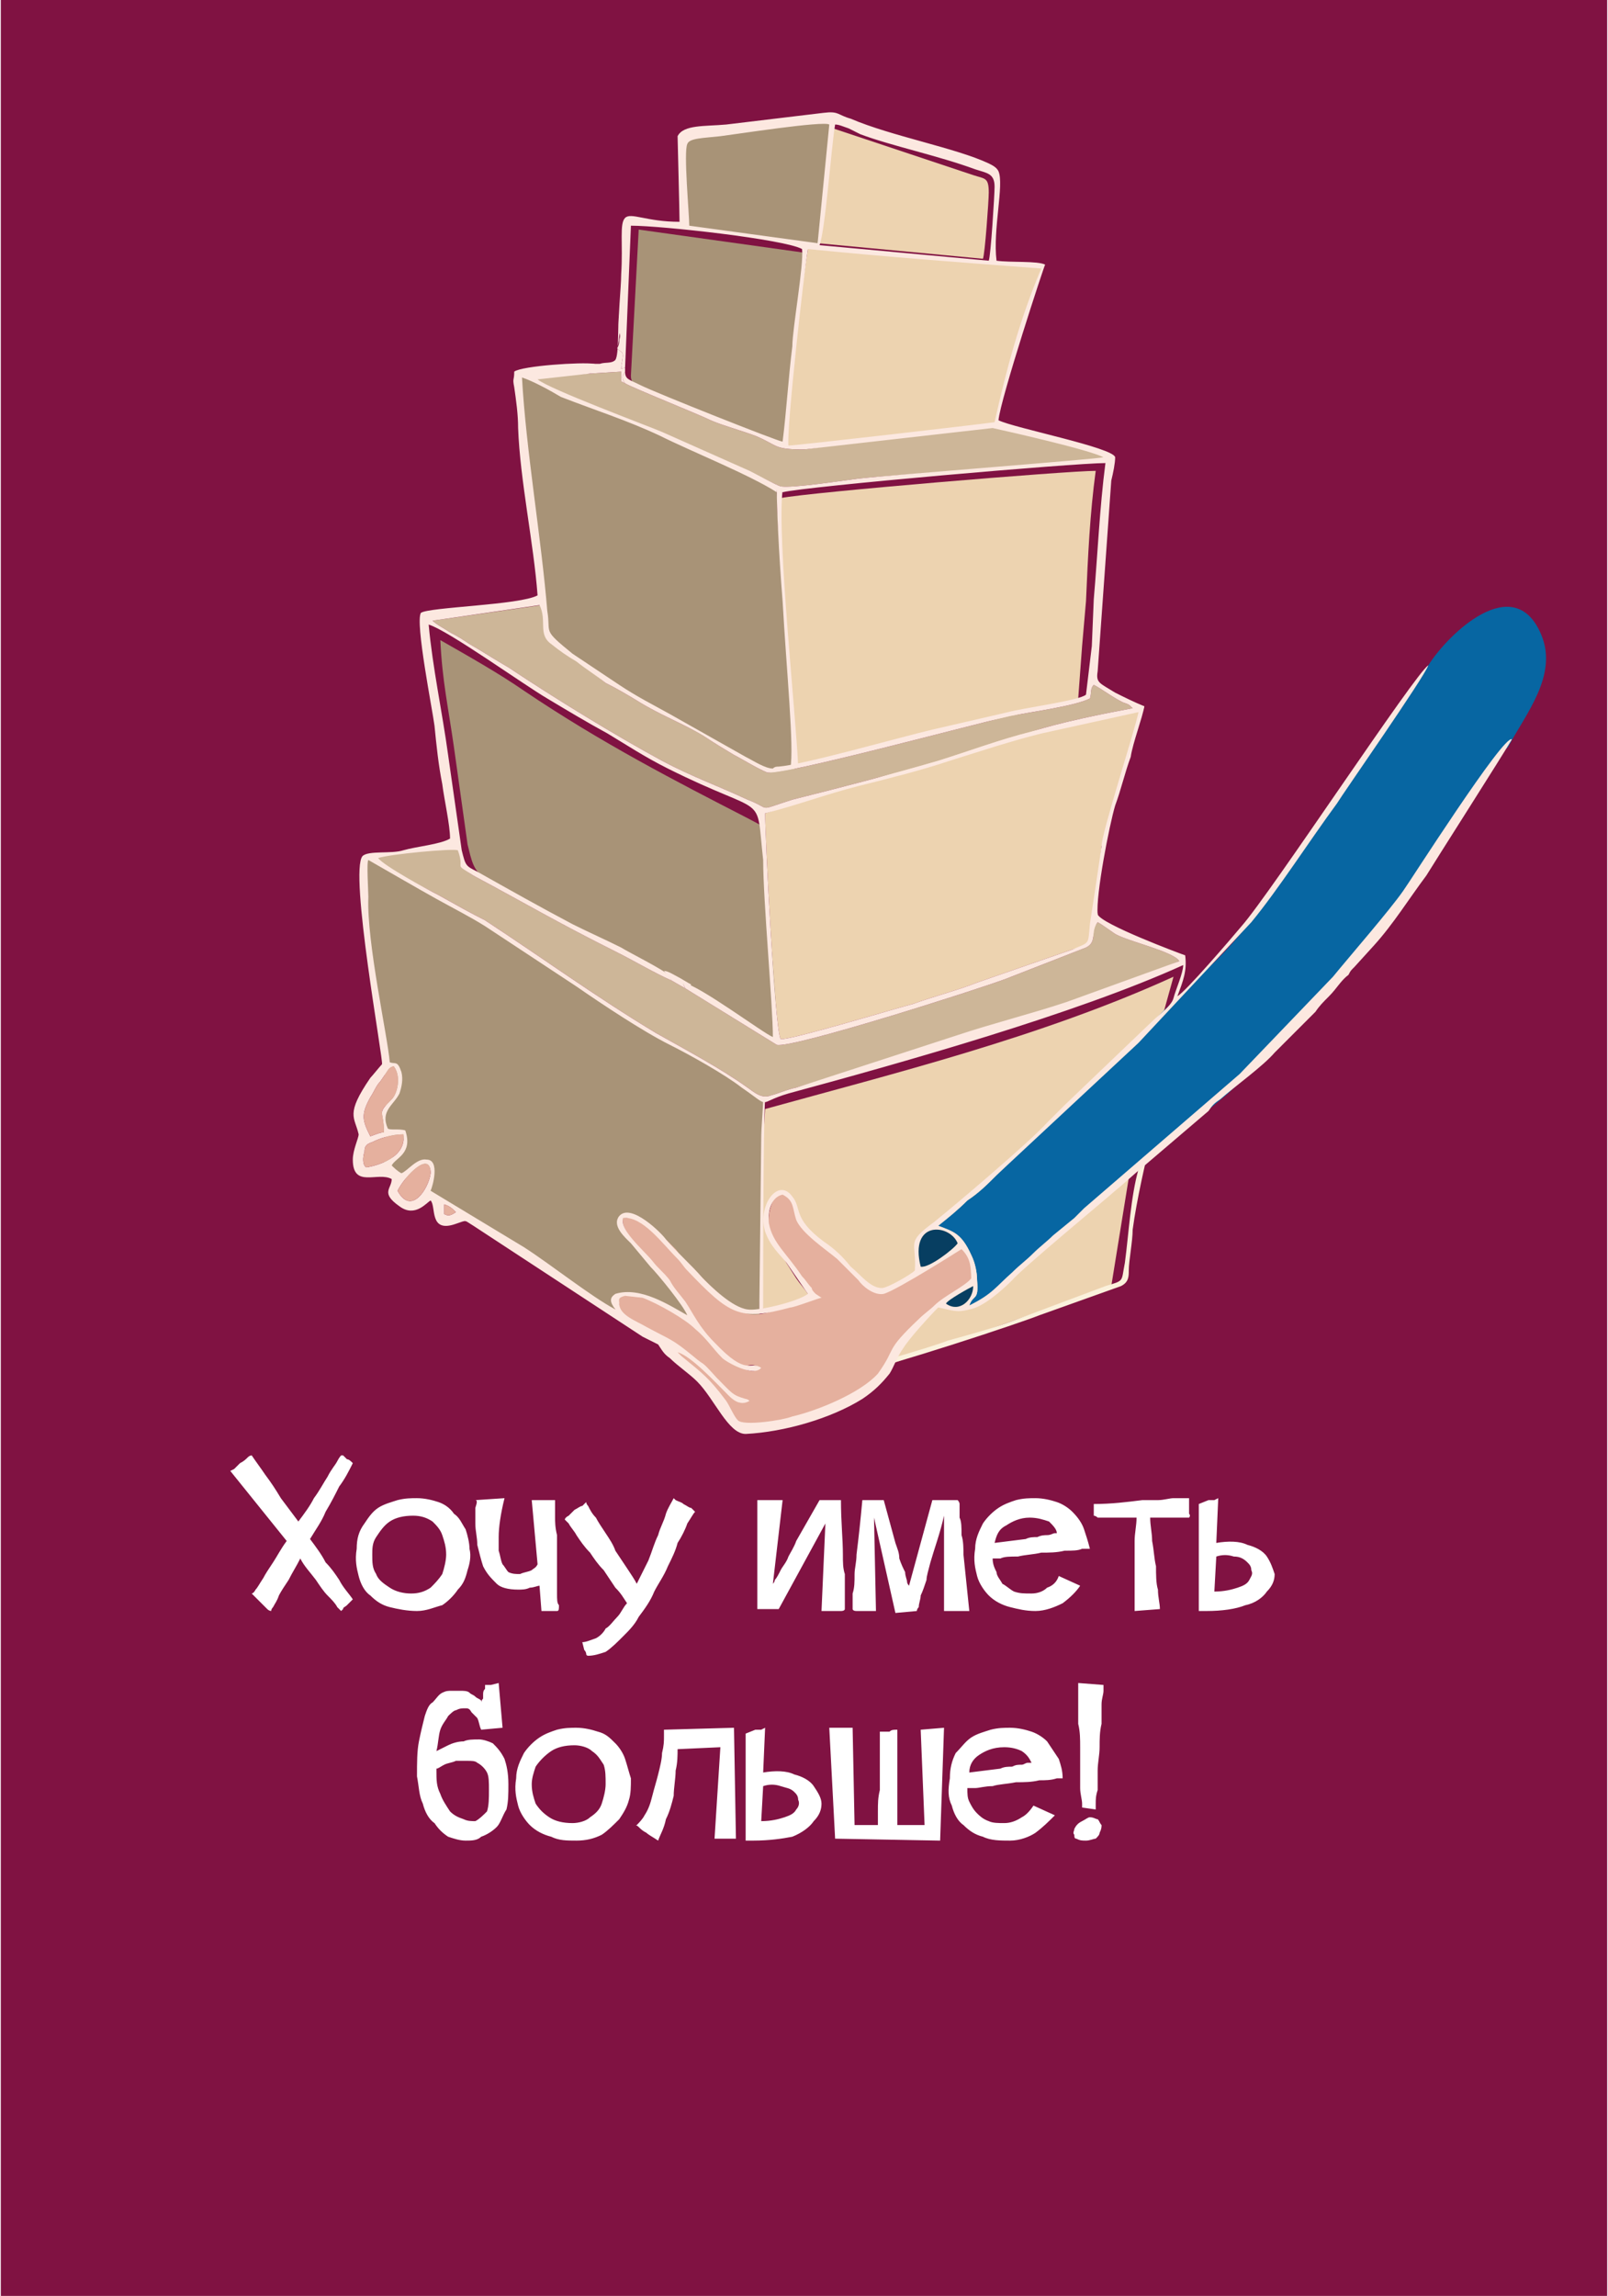
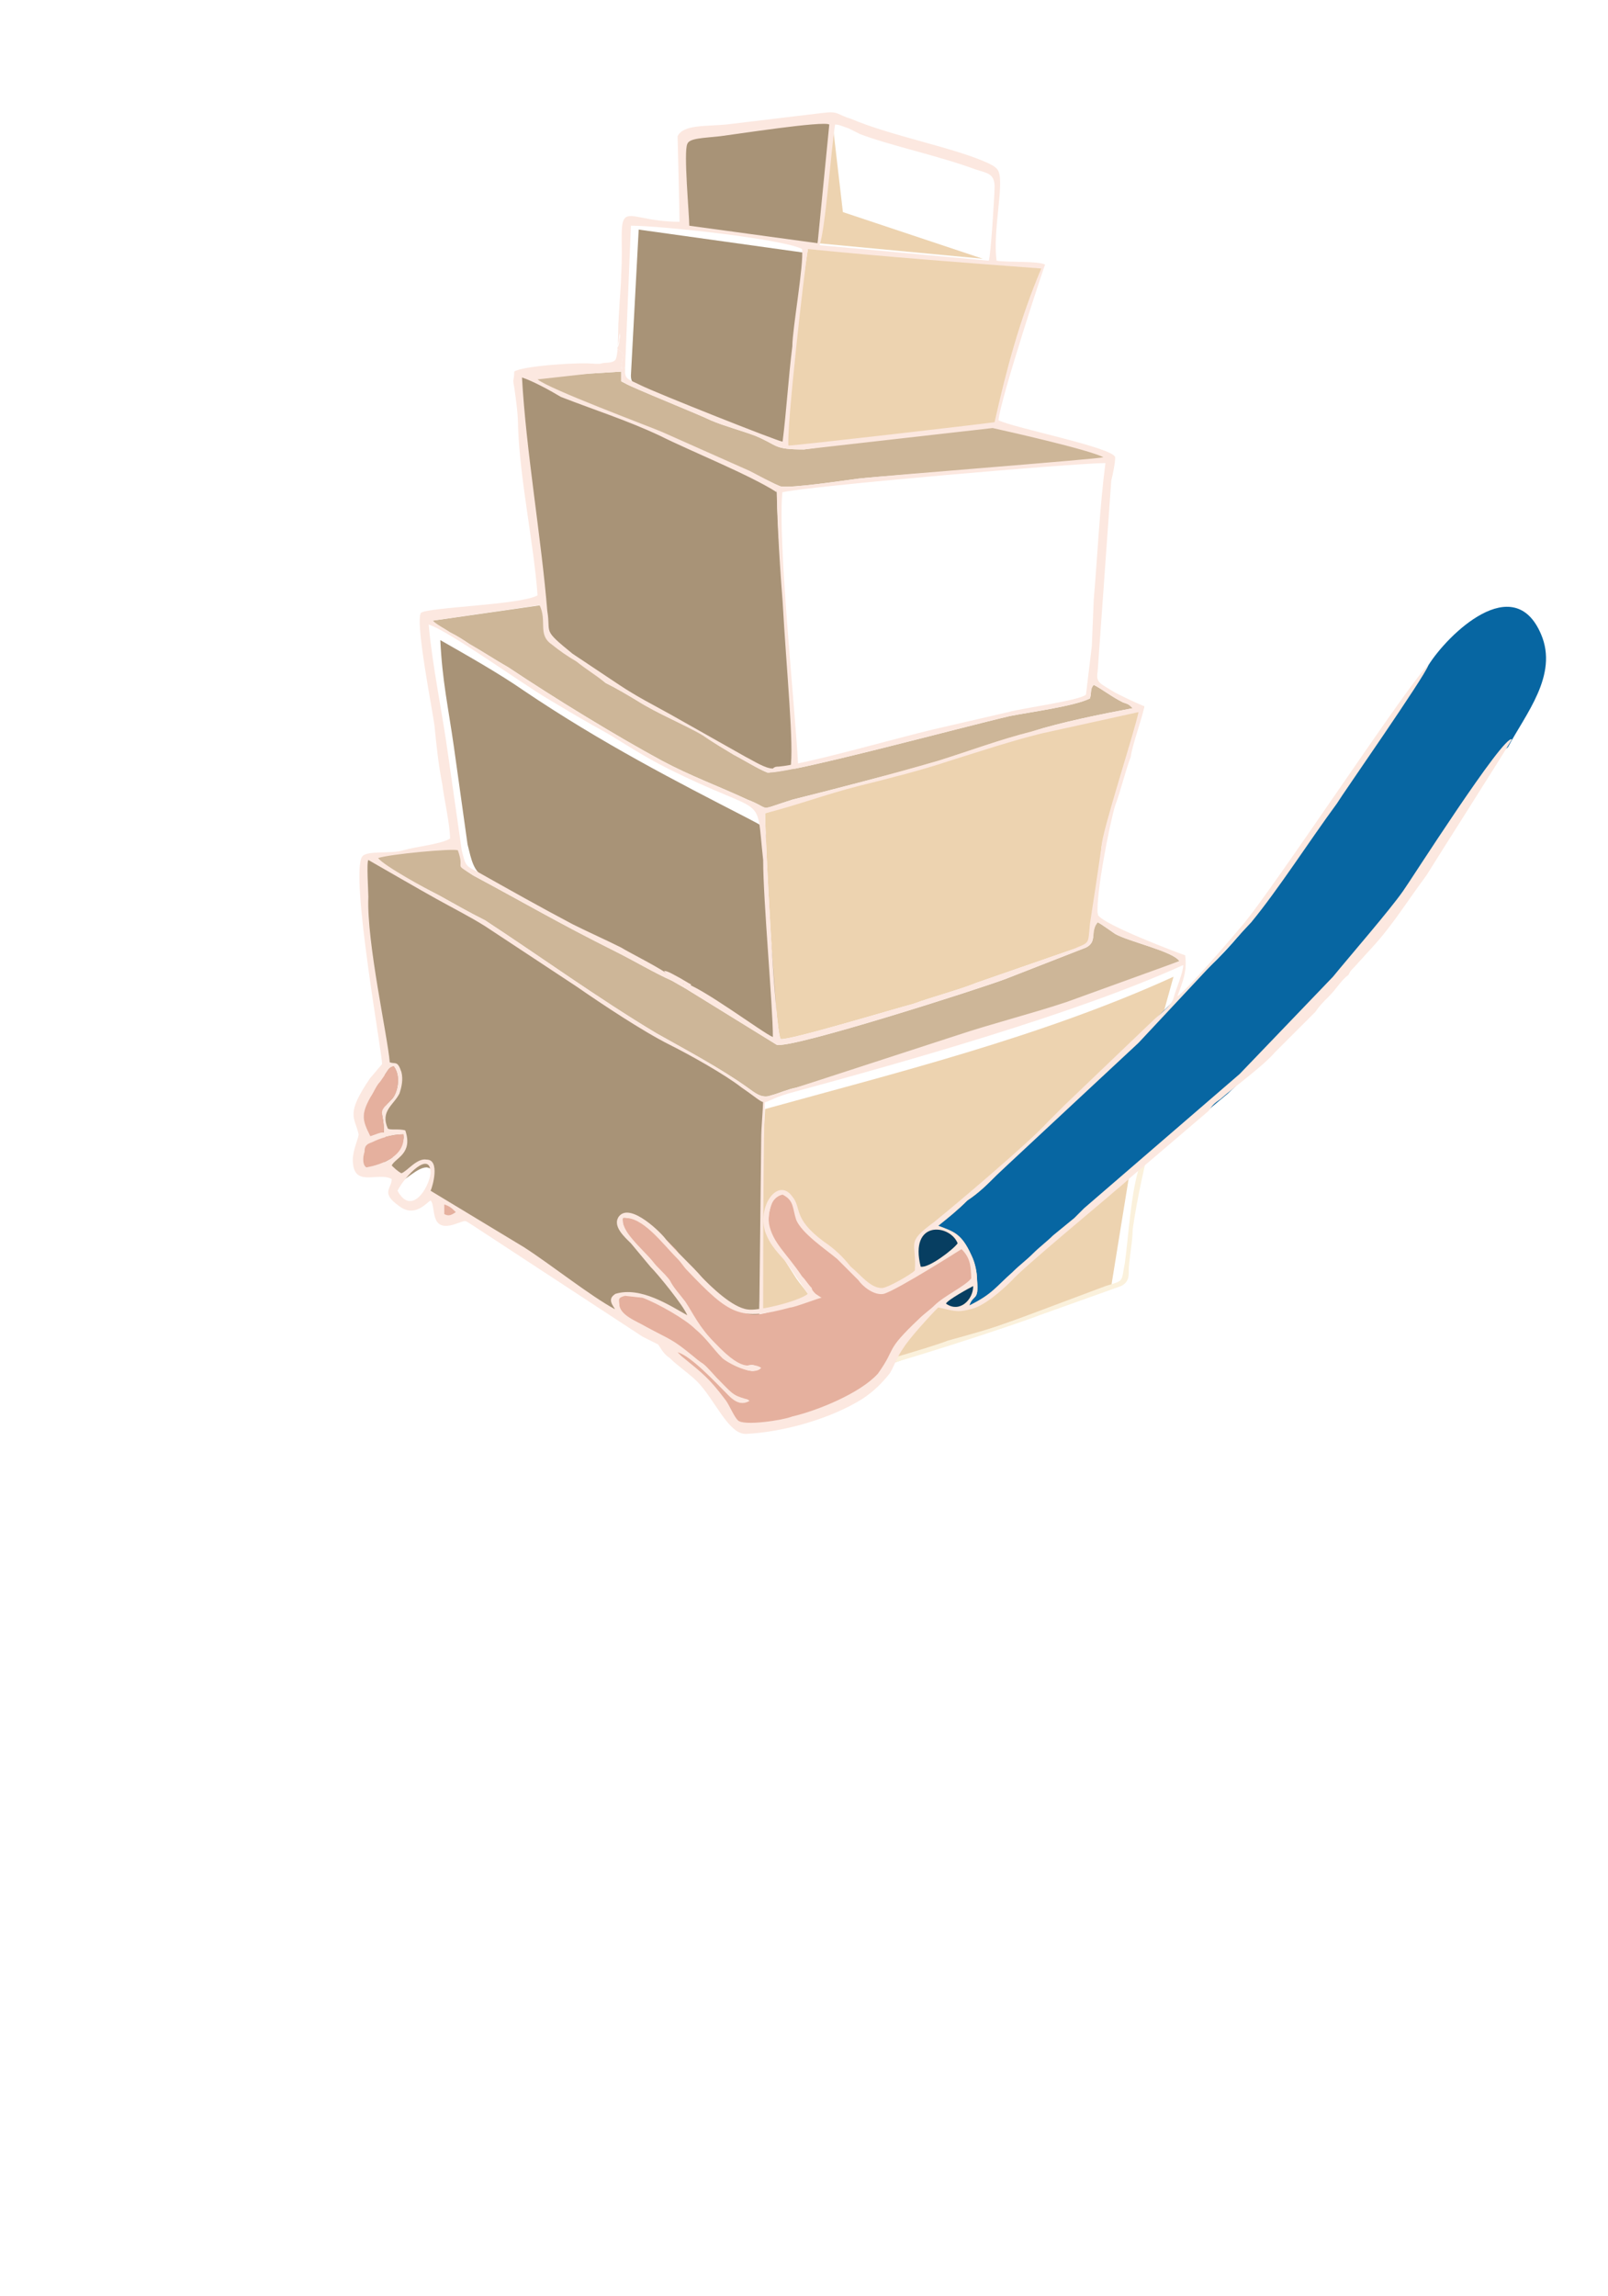
<svg xmlns="http://www.w3.org/2000/svg" xml:space="preserve" width="199px" height="284px" version="1.1" style="shape-rendering:geometricPrecision; text-rendering:geometricPrecision; image-rendering:optimizeQuality; fill-rule:evenodd; clip-rule:evenodd" viewBox="0 0 826 1180">
  <defs>
    <style type="text/css">
   
    .fil9 {fill:#073E61}
    .fil6 {fill:#0766A2}
    .fil0 {fill:#801242}
    .fil2 {fill:#A89377}
    .fil7 {fill:#CDB698}
    .fil5 {fill:#E5B09E}
    .fil3 {fill:#EDD3B0}
    .fil4 {fill:#FBF1DC}
    .fil8 {fill:#FCE8E0}
    .fil1 {fill:white;fill-rule:nonzero}
   
  </style>
  </defs>
  <g id="Слой_x0020_1">
    <g id="_1137889680">
-       <polygon class="fil0" points="0,0 826,0 826,1180 0,1180 " />
      <path class="fil1" d="M175 748c0,0 0,0 1,0 1,1 1,1 2,2 1,0 2,1 3,2 -2,4 -4,8 -7,12 -2,4 -4,8 -7,13 -2,5 -5,9 -8,14 3,4 6,8 8,12 3,3 5,6 7,9 2,4 5,7 7,10l-3 3c-1,1 -2,1 -2,2 -1,1 -1,1 -1,1 0,0 -1,-1 -2,-2 -1,-2 -3,-4 -5,-6 -2,-2 -4,-5 -6,-8 -3,-4 -6,-7 -8,-11 -2,4 -4,7 -6,11 -2,3 -4,6 -5,8 -1,3 -2,4 -3,6 -1,1 -1,2 -1,2 0,0 -1,0 -2,-1 -1,-1 -2,-2 -3,-3 -1,-1 -2,-2 -3,-3 -1,-1 -2,-2 -2,-2 0,0 1,0 2,-2 1,-1 2,-3 4,-6 1,-2 3,-5 5,-8 2,-3 4,-7 7,-11l-29 -36c0,0 0,0 2,-1 1,-1 2,-2 3,-3 2,-1 3,-2 4,-3 1,-1 2,-1 2,-1 2,3 5,7 7,10 3,4 5,7 8,12 3,4 6,8 9,12 3,-4 6,-8 8,-12 3,-4 5,-8 7,-11 2,-4 4,-6 5,-8 1,-2 2,-3 2,-3zm39 22c4,0 8,1 11,2 3,1 6,3 8,6 3,2 4,5 6,8 1,3 2,7 2,10 1,4 0,8 -1,11 -1,4 -2,7 -5,10 -2,3 -5,6 -8,8 -4,1 -8,3 -13,3 -5,0 -10,-1 -14,-2 -4,-1 -7,-3 -10,-6 -3,-2 -5,-6 -6,-10 -1,-4 -2,-8 -1,-14 0,-5 1,-9 4,-13 2,-3 4,-6 7,-8 3,-2 7,-3 10,-4 4,-1 7,-1 10,-1zm-3 49c4,0 7,-1 10,-3 2,-2 4,-4 6,-7 1,-3 2,-7 2,-10 0,-4 -1,-7 -2,-10 -1,-3 -3,-5 -5,-7 -3,-2 -6,-3 -10,-3 -5,0 -9,1 -12,3 -3,2 -5,5 -7,8 -2,3 -2,6 -2,9 0,4 0,7 2,10 1,3 4,5 7,7 3,2 7,3 11,3zm75 9c0,0 0,0 -1,0 -1,0 -2,0 -3,0 -1,0 -2,0 -4,0l-1 -13c-1,0 -3,1 -5,1 -2,1 -4,1 -6,1 -5,0 -9,-1 -11,-3 -3,-3 -5,-5 -7,-9 -1,-3 -2,-7 -3,-11 0,-4 -1,-7 -1,-11 0,-3 0,-6 0,-8 1,-3 1,-4 0,-4l15 -1c-2,8 -3,15 -3,20 0,3 0,5 0,7 1,3 1,5 2,7 1,1 2,3 3,4 2,1 4,1 6,1 2,-1 4,-1 6,-2 1,-1 2,-1 3,-3l-3 -33 6 0c1,0 3,0 4,0 1,0 2,0 2,0 0,0 0,0 0,2 0,2 0,4 0,7 0,2 0,5 1,9 0,3 0,7 0,10 0,4 0,7 0,11 0,3 0,6 0,9 0,3 0,5 1,6 0,2 0,3 -1,3zm16 23c0,0 -1,0 -1,-1 0,0 0,-1 -1,-2l-1 -4c2,0 4,-1 7,-2 2,-1 4,-3 5,-5 2,-1 4,-4 6,-6 2,-2 3,-5 5,-7 -2,-3 -3,-5 -6,-8 -2,-3 -4,-6 -6,-9 -3,-3 -5,-6 -7,-9 -3,-3 -5,-6 -7,-9 -1,-2 -3,-4 -4,-6 -1,-1 -2,-2 -2,-2 0,0 0,-1 2,-2 1,-1 2,-2 3,-3 2,-1 3,-2 4,-2 1,-1 2,-2 2,-2 0,0 0,1 1,2 1,2 2,4 4,6 1,2 3,5 5,8 2,3 4,6 5,9 2,3 4,6 6,9 2,3 4,6 5,8 2,-4 4,-8 6,-12 2,-5 3,-9 5,-13 1,-4 3,-7 4,-11 1,-3 3,-6 4,-8 0,0 0,0 1,1 2,1 3,1 4,2 2,1 3,2 4,2 1,1 2,2 2,2 -1,1 -2,3 -4,6 -1,3 -3,7 -5,10 -1,4 -3,8 -5,12 -2,5 -5,9 -7,13 -2,5 -5,9 -8,13 -2,4 -5,7 -8,10 -3,3 -6,6 -9,8 -3,1 -6,2 -9,2zm87 -24c0,0 0,0 0,-2 0,-2 0,-4 0,-6 0,-3 0,-6 0,-9 0,-4 0,-7 0,-11 0,-3 0,-7 0,-10 0,-3 0,-6 0,-9 0,-3 0,-5 0,-7 0,-1 0,-2 0,-2l6 0 7 0 -5 43c0,0 1,-1 1,-2 1,-1 2,-3 3,-5 1,-2 3,-4 4,-7 1,-2 3,-5 4,-8l12 -21 11 0c0,11 1,20 1,28 0,4 0,7 1,10 0,4 0,7 0,10 0,3 0,6 0,8 0,0 0,1 -2,1 -1,0 -2,0 -4,0 -2,0 -4,0 -6,0l2 -45 -24 44 -11 0zm71 2l-11 -49 1 48c-2,0 -4,0 -6,0 -2,0 -3,0 -4,0 -2,0 -2,-1 -2,-1 0,-2 0,-5 0,-8 1,-3 1,-6 1,-10 0,-3 1,-6 1,-10 1,-8 2,-17 3,-28l11 0 6 22c1,3 2,5 2,8 1,3 2,5 3,7 0,2 1,4 1,5 0,1 1,2 1,2l12 -44 7 0 6 0c0,0 1,1 1,2 0,2 0,4 0,7 1,2 1,5 1,9 1,3 1,7 1,10l3 29c-2,0 -4,0 -6,0l-7 0c0,0 0,-1 0,-4 0,-2 0,-5 0,-9 0,-4 0,-7 0,-12 0,-4 0,-8 0,-11 0,-4 0,-7 0,-9 0,-3 0,-4 0,-4 -2,9 -5,17 -7,24 -1,4 -2,7 -2,9 -1,3 -2,6 -3,8 0,2 -1,4 -1,6 -1,1 -1,2 -1,2l-11 1zm95 -14c-2,3 -5,6 -9,9 -4,2 -9,4 -14,4 -5,0 -9,-1 -13,-2 -4,-1 -8,-3 -11,-6 -2,-2 -5,-6 -6,-10 -1,-4 -2,-8 -1,-14 0,-5 2,-9 4,-13 2,-3 5,-6 8,-8 3,-2 6,-3 9,-4 4,-1 7,-1 10,-1 4,0 8,1 11,2 3,1 6,3 8,5 3,3 5,6 6,9 1,3 2,6 3,10 0,0 -2,0 -4,0 -2,1 -5,1 -9,1 -4,1 -8,1 -12,1 -4,1 -8,1 -12,2 -4,0 -7,0 -9,1 -3,0 -4,0 -4,0 0,3 1,5 2,7 0,2 2,4 3,6 2,1 4,3 6,4 3,1 5,1 9,1 3,0 6,-1 8,-3 3,-1 5,-3 6,-6l11 5zm-28 -24c2,-1 4,-1 6,-1 2,-1 4,-1 5,-1 2,0 3,-1 4,-1 1,0 1,0 1,0 0,-2 -2,-4 -4,-6 -3,-1 -6,-2 -10,-2 -5,0 -9,2 -12,4 -4,2 -5,5 -6,9l16 -2zm56 37c0,-3 0,-7 0,-11 0,-4 0,-8 0,-12 0,-5 0,-9 0,-13 0,-4 1,-8 1,-12 -3,0 -6,0 -8,0 -3,0 -5,0 -7,0 -2,0 -4,0 -5,0 -1,-1 -2,-1 -2,-1 0,0 0,0 0,0 0,-1 0,-2 0,-3l0 -3c9,0 17,-1 25,-2 3,0 5,0 8,0 3,0 6,-1 8,-1 2,0 4,0 6,0 1,0 2,0 2,0 0,0 0,0 0,1 0,1 0,3 0,4 0,1 0,2 0,3 1,1 0,2 0,2 0,0 0,0 -1,0 -2,0 -3,0 -5,0 -2,0 -4,0 -6,0 -3,0 -5,0 -8,0 0,4 1,8 1,12 1,5 1,9 2,13 0,4 0,9 1,12 0,4 1,7 1,10l-13 1zm42 -35c6,-1 12,-1 16,1 4,1 8,3 10,6 2,3 3,6 4,9 0,3 -1,6 -4,9 -2,3 -6,6 -11,7 -5,2 -12,3 -20,3l0 0 -4 0c0,-4 0,-7 0,-12 0,-4 0,-8 0,-12 0,-4 0,-8 0,-12 0,-3 0,-7 0,-10 0,-3 0,-5 0,-7 0,-2 0,-2 0,-2l5 -2c1,0 2,0 3,0 2,-1 2,-1 2,-1l-1 23zm-1 25c5,0 9,-1 12,-2 3,-1 5,-2 6,-4 1,-2 2,-3 1,-5 0,-2 -1,-3 -2,-4 -2,-2 -4,-3 -7,-3 -3,-1 -6,-1 -9,0l-1 18z" />
      <path class="fil1" d="M249 866c0,0 0,0 1,0 1,0 1,0 2,0l4 -1 2 23 -11 1c-1,-2 -1,-4 -2,-6 -1,-1 -2,-2 -3,-3 -1,-2 -2,-2 -3,-2 -2,0 -3,0 -5,1 -1,0 -3,2 -4,3 -1,2 -3,4 -4,7 -1,3 -1,7 -2,11 2,-1 4,-2 6,-3 2,-1 5,-2 8,-2 2,-1 5,-1 8,-1 2,0 5,1 7,2 2,2 4,4 6,8 1,3 2,7 2,13 0,5 0,9 -1,13 -2,3 -3,7 -5,9 -2,2 -5,4 -8,5 -2,2 -5,2 -8,2 -3,0 -6,-1 -9,-2 -3,-2 -5,-4 -7,-7 -3,-2 -5,-6 -6,-10 -2,-4 -2,-9 -3,-14 0,-7 0,-13 1,-18 1,-5 2,-9 3,-13 1,-3 2,-6 4,-7 2,-2 3,-4 5,-5 2,-1 3,-1 5,-1 2,0 3,0 4,0 2,0 4,0 5,1 1,1 2,1 3,2 1,1 2,1 3,2 0,0 0,1 0,1 0,0 0,-1 1,-2 0,0 0,-1 0,-2 0,-1 0,-2 1,-3 0,-1 0,-1 0,-2zm2 54c0,-4 0,-7 -1,-9 -1,-2 -3,-4 -5,-5 -1,-1 -3,-1 -5,-1 -2,0 -4,0 -6,0 -2,1 -4,1 -6,2 -2,1 -3,2 -4,2l0 1c0,5 0,8 2,12 1,3 3,6 5,9 2,2 4,3 7,4 2,1 4,1 6,1 2,-1 4,-3 6,-5 1,-3 1,-7 1,-11zm45 -32c4,0 8,1 11,2 4,1 6,3 9,6 2,2 4,5 5,8 1,3 2,7 3,10 0,4 0,8 -1,11 -1,4 -3,7 -5,10 -3,3 -6,6 -9,8 -4,2 -8,3 -13,3 -5,0 -9,0 -13,-2 -4,-1 -8,-3 -11,-6 -2,-2 -5,-6 -6,-10 -1,-4 -2,-8 -1,-14 0,-5 2,-9 4,-13 2,-3 5,-6 8,-8 3,-2 6,-3 9,-4 4,-1 7,-1 10,-1zm-2 49c3,0 7,-1 9,-3 3,-2 5,-4 6,-7 1,-3 2,-7 2,-10 0,-4 0,-7 -1,-10 -2,-3 -3,-5 -6,-7 -2,-2 -6,-3 -9,-3 -5,0 -9,1 -12,3 -3,2 -6,5 -8,8 -1,3 -2,6 -2,9 0,4 1,7 2,10 2,3 4,5 7,7 3,2 7,3 12,3zm33 1c1,-1 3,-3 4,-5 2,-3 3,-6 4,-10 1,-4 2,-7 3,-11 1,-4 2,-8 2,-11 1,-4 1,-6 1,-9 0,-2 0,-3 0,-3l36 -1 1 57 -11 0 3 -47 -22 1c0,3 0,7 -1,11 0,4 -1,9 -1,13 -1,4 -2,8 -4,12 -1,5 -3,8 -4,11 -3,-2 -5,-3 -6,-4 -2,-1 -3,-2 -4,-3 -1,-1 -2,-1 -1,-1zm65 -27c6,-1 12,-1 16,1 4,1 8,3 10,6 2,3 4,6 4,9 0,3 -1,6 -4,9 -2,3 -6,6 -11,8 -5,1 -12,2 -20,2l0 0 -4 0c0,-4 0,-7 0,-11 0,-5 0,-9 0,-13 0,-4 0,-8 0,-12 0,-3 0,-7 0,-10 0,-3 0,-5 0,-7 0,-2 0,-2 0,-2l5 -2c1,0 2,0 3,0 2,-1 2,-1 2,-1l-1 23zm-1 25c5,0 9,-1 12,-2 3,-1 5,-2 6,-4 1,-1 2,-3 1,-5 0,-2 -1,-3 -2,-4 -2,-2 -4,-2 -7,-3 -3,-1 -6,-1 -9,0l-1 18zm35 -48l12 0 1 50 12 0c0,-2 0,-4 0,-7 0,-4 0,-7 1,-11 0,-3 0,-7 0,-11 0,-3 0,-7 0,-9 0,-3 0,-6 0,-8 0,-2 0,-2 0,-2 0,0 1,0 2,0 1,0 2,0 3,0 1,-1 2,-1 4,-1l0 49 14 0 -2 -49 12 -1 -2 58 -54 -1 -3 -57zm116 45c-3,3 -6,6 -10,9 -3,2 -8,4 -13,4 -5,0 -10,0 -14,-2 -4,-1 -7,-3 -10,-6 -3,-2 -5,-6 -6,-10 -2,-4 -2,-8 -1,-14 0,-5 1,-9 3,-13 3,-3 5,-6 8,-8 3,-2 7,-3 10,-4 4,-1 7,-1 10,-1 4,0 8,1 11,2 3,1 6,3 8,5 2,3 4,6 6,9 1,3 2,6 2,10 0,0 -1,0 -3,0 -3,1 -6,1 -9,1 -4,1 -8,1 -12,1 -5,1 -9,1 -12,2 -4,0 -7,1 -9,1 -3,0 -4,0 -4,0 0,3 0,5 1,7 1,2 2,4 4,6 1,1 3,3 6,4 2,1 5,1 8,1 3,0 6,-1 9,-3 2,-1 4,-3 6,-6l11 5zm-28 -24c2,-1 4,-1 6,-1 2,-1 3,-1 5,-1 1,0 2,-1 3,-1 1,0 2,0 2,0 -1,-2 -2,-4 -5,-6 -2,-1 -5,-2 -9,-2 -6,0 -10,2 -13,4 -3,2 -5,5 -5,9l16 -2zm53 -43c0,0 0,1 0,3 0,2 -1,4 -1,7 0,3 0,7 0,10 -1,4 -1,8 -1,12 0,4 -1,8 -1,12 0,4 0,7 0,10 -1,3 -1,5 -1,7 0,2 0,3 0,3l-7 -1c0,0 0,0 0,-2 0,-2 -1,-5 -1,-8 0,-2 0,-6 0,-10 0,-4 0,-7 0,-11 0,-4 0,-8 -1,-12 0,-4 0,-7 0,-10 0,-3 0,-6 0,-8 0,-2 0,-2 0,-3l13 1zm-11 70c2,-1 3,-2 4,-2 2,0 3,1 4,1 1,1 1,2 2,3 0,1 0,2 -1,4 0,1 -1,2 -2,3 -1,0 -3,1 -5,1 -2,0 -3,0 -5,-1 -1,0 -1,-1 -1,-2 -1,-1 0,-2 0,-3 1,-2 2,-3 4,-4z" />
      <path class="fil2" d="M353 116c0,1 66,10 67,10 1,-3 8,-54 8,-63 -4,-2 -49,4 -63,5 0,1 -11,2 -12,4 -2,1 -3,10 -3,12l3 19 0 13z" />
      <g>
        <path class="fil3" d="M392 674c-2,-22 0,-62 0,-88l1 -16c65,-18 142,-37 210,-68l-15 54 -17 105 -119 42c13,-11 -17,5 -33,-14 -1,0 43,-28 36,-26 -5,1 -10,0 -13,-3l-10 -11c-7,-6 -18,-14 -21,-21 -3,-5 -3,-11 -9,-14 -5,1 -8,7 -7,15 2,10 7,17 14,28 2,3 4,5 6,8 0,1 1,1 2,2 -12,6 -15,4 -25,7zm29 -8l-29 8 29 -8z" />
      </g>
      <path class="fil4" d="M422 708l9 0c30,-7 93,-28 103,-32l42 -15c4,-2 4,-5 4,-8 0,-5 2,-15 2,-21 2,-15 7,-37 9,-44 2,-9 5,-17 7,-26 2,-6 7,-19 7,-25l-1 -1c0,2 -1,4 -2,5 -2,11 -13,44 -17,60 -4,14 -5,33 -7,48 -2,10 0,9 -10,12l-48 18c-11,4 -22,7 -33,10 -7,3 -52,16 -65,19l0 0z" />
      <path class="fil2" d="M393 565c-6,-2 -12,-8 -21,-13 -11,-7 -25,-14 -40,-23 -25,-16 -54,-36 -82,-53 -24,-15 -48,-28 -62,-35 -1,6 -2,33 2,57 3,22 8,44 8,50 -1,5 -1,3 1,9 0,3 0,8 -1,11 -3,6 -5,7 -1,16 2,2 6,0 10,1 4,12 -8,8 -10,12 1,1 6,9 7,11 4,-1 10,-8 15,-8 7,1 1,11 0,12l56 35c13,9 29,22 42,28 -2,-2 -2,-6 0,-8 13,-4 34,10 42,16 -2,-6 -20,-31 -24,-35l-11 -13c-2,-2 -8,-3 -4,-8 6,-7 18,12 21,15 6,7 13,19 19,26 4,3 26,12 30,12 0,-14 1,-30 1,-47 0,-22 0,-51 2,-68z" />
      <path class="fil5" d="M320 626c-2,6 10,17 15,23 3,4 6,7 9,11 2,3 5,6 8,10 4,6 7,13 15,22 17,17 16,6 23,11 -4,5 -14,-3 -16,-5 -5,-5 -11,-12 -16,-17 -5,-4 -22,-12 -29,-15 -3,-1 -8,-1 -11,-1 -3,0 0,4 0,6 0,6 9,10 14,13 13,6 13,5 24,14 7,6 3,2 12,11 8,9 8,9 15,11 0,0 1,0 1,0 0,1 0,1 0,1l0 -1c-5,3 -7,-2 -9,-4 -7,-7 -21,-20 -28,-23l-24 -11c3,3 10,4 16,8 14,11 30,28 36,36 9,13 18,9 33,5 13,-4 39,-17 47,-28 10,-13 -1,-8 17,-25 3,-3 6,-4 8,-6 5,-5 16,-10 19,-14 0,-6 -1,-15 -4,-19 -1,0 -33,22 -40,24 -5,1 -11,-3 -13,-6l-10 -10c-7,-5 -18,-14 -21,-21 -3,-6 -4,-10 -9,-14 -5,2 -8,11 -7,18 2,10 9,15 17,27 2,2 3,4 5,6 0,1 1,2 2,3l0 0c-1,1 -8,3 -9,3 -24,9 -27,12 -49,-12 -1,-1 -5,-4 -8,-7 -3,-3 -5,-7 -6,-8 -8,-8 -17,-17 -27,-16z" />
-       <path class="fil3" d="M556 332l2 -23c1,-23 2,-45 5,-67 -15,0 -147,11 -162,14 1,1 -1,6 -1,7 0,1 0,14 0,32 0,38 11,94 8,98 13,-1 59,-14 75,-18 12,-3 25,-4 37,-7 7,-2 31,-6 34,-9l2 -27z" />
      <path class="fil6" d="M617 501l-36 35 -69 68c-5,5 -9,9 -15,13 -5,5 -10,9 -15,13 8,3 12,4 17,15 2,4 3,9 3,13 1,11 -2,7 -4,13 12,-6 14,-9 23,-16 20,-19 16,-15 31,-27l79 -66c55,-52 84,-88 117,-139 8,-12 16,-23 23,-36 1,-1 3,-2 4,-3 9,-17 26,-37 17,-58 -14,-33 -48,0 -58,16 -18,28 -39,56 -57,83 -20,29 -37,56 -60,76z" />
      <path class="fil3" d="M393 418c0,12 5,112 8,116 4,1 60,-16 68,-18 11,-4 23,-7 33,-11l49 -17c3,-1 6,-1 8,-2 3,-3 4,-9 5,-16l-1 -5 3 -30 22 -72 -68 15 -127 40z" />
      <path class="fil2" d="M336 499c2,0 2,0 4,1 0,0 2,1 2,1 3,2 1,0 2,2 9,2 50,31 55,33 1,-15 -5,-71 -6,-91 0,-22 3,-18 -10,-25 -35,-18 -74,-38 -114,-65 -13,-9 -29,-18 -43,-26 1,21 4,34 7,55l7 50c2,8 3,14 9,17 16,9 21,13 38,22 8,4 16,8 24,12 4,2 24,12 25,14z" />
      <path class="fil2" d="M408 403c1,-50 -8,-100 -9,-151 -30,-20 -71,-31 -114,-52l-18 -9c1,29 7,84 10,116 1,3 2,5 3,8 1,6 1,12 3,14 9,4 12,11 21,17 6,4 16,7 23,12 24,14 58,35 81,45z" />
      <path class="fil7" d="M303 192l-32 2c6,3 26,12 48,21 24,10 50,20 66,28 4,1 13,6 16,7 6,1 32,-3 40,-4 18,-2 125,-9 128,-11 -8,-4 -31,-11 -39,-13 -3,2 -19,-5 -23,-4l-94 13c-16,0 -13,-2 -25,-7 -8,-3 -16,-5 -23,-8 -6,-3 -41,-17 -44,-19l-2 -1 0 -5 -16 1z" />
      <path class="fil7" d="M222 319c2,2 6,4 9,6 4,2 7,4 10,6 7,4 13,8 20,12 24,16 55,35 79,48 15,8 29,13 44,20 13,5 4,6 23,0 24,-6 51,-13 75,-20 16,-5 32,-11 48,-15 16,-5 36,-9 52,-12 -2,-2 -2,-2 -5,-3 -6,-3 -11,-7 -15,-9 -2,2 -1,4 -2,7 -8,4 -31,7 -41,9 -22,5 -118,31 -125,29 -5,-2 -13,-7 -17,-9 -5,-3 -10,-6 -16,-10 -10,-6 -23,-11 -34,-18 -5,-3 -10,-6 -16,-9 -5,-4 -7,-6 -12,-10 -5,-3 -9,-8 -14,-11 -8,-5 -3,-12 -7,-19l-56 8z" />
      <path class="fil3" d="M403 230c8,0 108,-10 108,-11 15,-53 16,-56 25,-82 -24,0 -99,-10 -121,-9 -2,12 -13,92 -12,102z" />
      <path class="fil2" d="M324 193c0,4 2,5 7,8 8,4 71,27 73,27 2,-16 2,-33 4,-50 1,-9 5,-40 6,-48l-86 -12 -4 75z" />
-       <path class="fil3" d="M428 66c-1,12 -6,52 -8,59l85 8c1,-2 3,-30 3,-34 0,-8 -2,-7 -8,-9l-72 -24z" />
+       <path class="fil3" d="M428 66c-1,12 -6,52 -8,59l85 8l-72 -24z" />
      <path class="fil7" d="M352 508l-7 -4c-9,-4 -19,-10 -29,-15 -30,-15 -45,-24 -73,-39 -11,-7 -3,-4 -7,-15 -3,-1 -39,4 -45,5 3,4 28,17 34,20 9,5 16,9 24,13 29,19 58,40 88,58 16,9 33,18 47,28 3,2 7,6 12,4 4,-1 8,-3 13,-4l83 -25c18,-6 38,-11 56,-17l58 -23c-3,-5 -26,-10 -33,-14 -3,-2 -7,-5 -9,-6 -4,5 0,10 -6,13l-41 16c-13,5 -110,36 -118,34l-47 -29z" />
      <path class="fil8" d="M482 672c6,1 9,3 16,1 7,-1 17,-10 22,-15 5,-6 51,-44 53,-46 5,-4 9,-8 14,-12l34 -29c2,-3 3,-4 6,-6 8,-7 22,-17 28,-24l21 -21c2,-3 4,-5 7,-8 4,-4 6,-8 10,-11 1,-2 1,-2 3,-4l10 -11c10,-11 18,-24 27,-36 3,-5 40,-63 44,-70 -4,-3 -53,74 -56,78 -7,10 -27,33 -36,44l-48 50 -80 69c-2,2 -3,3 -5,5l-11 9c-3,3 -7,6 -10,9 -4,4 -7,6 -11,10 -8,7 -10,11 -22,17 2,-6 5,-2 4,-13 0,-4 -1,-9 -3,-13 -5,-11 -9,-12 -17,-15 5,-4 10,-8 15,-13 6,-4 10,-8 15,-13l73 -68 58 -62c14,-17 30,-42 44,-61 3,-5 45,-65 47,-71 -6,3 -81,117 -96,134 -5,6 -29,34 -33,36 3,-8 5,-13 4,-21 -3,-1 -43,-16 -45,-21 -1,-10 6,-46 9,-56 3,-8 5,-17 8,-25 1,-7 6,-20 7,-26 -5,-2 -11,-5 -15,-7 -8,-5 -10,-5 -9,-11l7 -98c1,-4 2,-9 2,-12 -1,-5 -52,-15 -60,-19 1,-11 24,-81 24,-80 -4,-2 -18,-1 -25,-2 -2,-16 4,-39 1,-46 -1,-2 -3,-3 -5,-4 -17,-8 -50,-14 -71,-23 -7,-2 -6,-4 -14,-3l-50 6c-11,1 -22,0 -25,6 0,1 1,39 1,44 -17,0 -25,-5 -28,-2 -3,3 -1,13 -2,29 0,7 -2,24 -1,30 1,2 0,3 0,4 0,1 0,2 -1,4 2,3 4,0 2,9 1,1 -2,2 2,1l3 -73c16,0 79,7 88,12 1,8 -5,41 -5,50 -2,16 -3,33 -5,49 -2,0 -65,-25 -73,-29 -6,-3 -8,-3 -8,-7 0,1 -3,2 0,6 3,2 38,16 44,19 7,3 15,5 23,8 12,5 9,7 25,7l97 -11c9,2 49,11 57,15 -3,1 -108,9 -126,11 -8,1 -34,5 -40,4 -3,-1 -12,-6 -16,-8l-45 -20c-7,-3 -58,-22 -64,-27l27 -3c2,-3 2,-2 5,-4l-3 -1c-6,-1 -37,1 -41,4 0,5 -1,3 0,8 1,7 2,14 2,21 1,27 8,59 10,86 -9,5 -56,6 -60,9 -3,5 6,50 7,58 1,10 2,20 4,30 1,8 4,21 4,28 -5,3 -17,4 -24,6 -6,2 -18,0 -21,3 -7,8 11,106 10,107 -1,1 -5,6 -6,7 -13,19 -8,20 -6,29 0,2 -3,8 -3,13 0,15 13,6 20,10 0,5 -6,7 4,14 8,6 14,-2 16,-3 3,3 -1,17 13,12 6,-2 4,-2 9,1l87 57c2,1 6,3 8,4 2,3 3,5 6,7 4,4 10,8 14,12 9,9 16,27 25,27 20,-1 44,-8 60,-18 6,-4 10,-8 14,-13 2,-3 4,-9 7,-13 3,-5 14,-17 18,-21zm79 -340l-3 25c-3,3 -33,7 -40,9 -13,3 -26,6 -39,9 -17,4 -66,18 -79,19 -1,0 -2,0 -3,1 -4,0 -10,-4 -14,-6l-39 -22c-9,-5 -17,-9 -26,-15l-24 -16c-16,-13 -11,-10 -13,-22 -3,-37 -11,-83 -13,-120 6,2 15,7 20,10 18,7 34,12 51,20 16,8 46,20 60,29l0 -1c1,0 2,0 3,1 12,-3 150,-15 166,-15 -3,23 -4,47 -6,70l-1 24zm-75 338c1,-2 12,-8 14,-9 0,7 -7,14 -14,9zm-13 -19c-6,-24 15,-22 19,-12 -2,3 -15,13 -19,12zm-153 -25c10,-1 20,13 28,21 2,2 3,4 5,6 22,23 27,26 53,19 2,0 15,-5 16,-5l-3 -2c-1,-1 -2,-2 -2,-3 -2,-2 -3,-4 -5,-6 -8,-12 -15,-17 -17,-27 -1,-8 2,-14 7,-15 6,3 5,7 7,13 3,7 15,15 21,20l11 11c2,3 8,8 13,7 7,-2 40,-23 40,-23 4,4 5,8 5,15 -3,4 -14,9 -19,14 -2,2 -5,4 -8,7 -18,17 -11,14 -21,28 -9,10 -31,19 -44,22 -5,2 -25,5 -28,2 -2,-2 -4,-7 -6,-10 -9,-12 -12,-14 -23,-23l-2 -2c7,2 19,15 26,22 2,2 6,6 11,3 0,0 -1,-1 -2,-1 -7,-2 -7,-3 -15,-11 -9,-10 -5,-5 -12,-11 -11,-9 -11,-8 -24,-15 -5,-3 -14,-6 -14,-12 0,-2 -1,-3 3,-4l9 1c8,3 22,11 27,16 6,5 9,10 14,15 2,2 16,10 20,5 -6,-4 -7,5 -24,-13 -8,-8 -11,-15 -15,-21 -3,-4 -6,-7 -8,-11 -3,-4 -6,-6 -9,-10 -5,-6 -17,-16 -15,-22zm-92 -2l0 -5c3,1 4,2 6,4 -3,2 -4,2 -6,1zm-24 -12c4,-8 17,-21 17,-9 -1,8 -10,22 -17,9zm3 -29c2,14 -19,17 -19,17 -2,-1 -2,-5 -1,-8 0,-3 1,-4 4,-5 4,-2 10,-4 16,-4zm-10 -1c-2,0 -4,1 -7,2 -4,-8 -5,-11 0,-20 2,-3 3,-6 5,-8 5,-7 4,-7 7,-8 4,5 2,14 -1,17 -8,8 -4,5 -4,17zm273 71c-2,2 -14,9 -17,9 -6,0 -11,-7 -16,-11 -4,-5 -8,-9 -14,-13 -16,-12 -11,-17 -16,-23 -7,-10 -18,4 -14,18 3,8 7,11 11,16l11 16c-5,4 -26,9 -31,8 -8,-1 -19,-12 -23,-16 -6,-7 -13,-13 -19,-20 -2,-3 -18,-19 -24,-12 -4,5 3,11 6,14l10 12c4,4 17,20 19,25 -9,-5 -24,-15 -37,-11 -3,2 -3,4 0,8 -13,-7 -33,-23 -47,-32l-48 -29c1,-2 5,-16 -2,-16 -5,-1 -10,6 -13,7 -2,-1 -4,-3 -5,-4 2,-4 11,-6 7,-18 -3,-1 -8,0 -9,-1 -4,-9 3,-12 6,-18 1,-3 2,-7 1,-11 -2,-6 -3,-4 -6,-5 -1,-13 -12,-62 -11,-85 0,-3 -1,-18 0,-19 7,4 26,15 35,20 9,5 17,9 25,14l47 31c13,9 34,23 48,30 10,5 28,15 37,22 16,11 7,8 24,3 59,-16 148,-41 203,-66 0,4 -4,13 -5,17 -1,4 -8,9 -10,11l-46 44c-3,3 -6,6 -9,9 -9,10 -48,43 -58,51 -15,11 -9,10 -10,25zm-77 -235c16,-4 32,-10 48,-14 16,-4 32,-8 47,-13 16,-5 31,-10 47,-14l50 -11c-2,10 -19,62 -19,69 -2,14 -4,27 -6,40 -1,11 0,9 -9,13l-49 17c-10,4 -22,7 -33,11 -8,2 -64,19 -68,18 -3,-4 -8,-104 -8,-116zm-42 87c-1,1 0,-1 0,1 0,0 1,2 1,2l47 29c8,2 105,-29 118,-34l41 -16c6,-3 2,-8 6,-13 2,1 6,4 9,6 7,4 30,9 33,14l-58 21c-18,6 -38,11 -56,17l-83 27c-5,1 -9,3 -13,4 -5,2 -9,-2 -12,-4 -14,-10 -31,-19 -47,-28 -30,-18 -59,-39 -88,-58 -8,-4 -15,-8 -24,-13 -6,-3 -28,-15 -31,-19 6,-2 38,-5 41,-4 4,11 -3,6 8,13 28,15 43,24 73,39 10,5 20,11 29,15l-2 -3c-1,-2 -21,-12 -24,-14 -8,-4 -17,-8 -25,-12 -17,-9 -33,-18 -49,-27 -6,-3 -6,-3 -8,-11l-7 -49c-3,-22 -8,-45 -10,-67 10,3 49,31 61,38 10,6 20,12 31,18 10,6 19,12 31,18 52,26 45,11 49,47 0,21 5,75 5,91 -5,-2 -37,-26 -46,-28zm-74 -194c4,8 -1,15 6,20 5,4 8,6 13,9 5,4 10,7 15,11 6,3 11,6 16,9 11,7 24,12 34,18 6,4 11,7 16,10 4,2 12,7 17,9 7,2 103,-24 125,-29 10,-2 33,-5 41,-9 1,-3 0,-5 2,-7 4,2 9,6 15,9 3,1 3,1 5,3 -16,3 -36,7 -52,12 -16,4 -32,10 -48,15 -24,7 -51,14 -75,20 -19,6 -10,5 -23,0 -15,-7 -29,-12 -44,-20 -24,-13 -55,-32 -79,-48 -7,-4 -13,-8 -20,-12 -3,-2 -6,-4 -10,-6 -3,-2 -7,-4 -9,-6l55 -8zm128 -82c-1,-9 8,-89 10,-101 40,4 80,7 120,10 -11,26 -18,52 -24,79 -7,1 -102,12 -106,12zm24 -165c2,0 4,1 7,2 2,1 4,2 6,3 16,6 40,11 59,18 6,2 10,2 10,9 0,4 -2,36 -3,38l-87 -8c3,-8 6,-50 8,-62zm-75 52c0,-6 -3,-38 -1,-42 1,-3 8,-3 17,-4 8,-1 53,-8 56,-6l-6 61 -66 -9z" />
      <path class="fil5" d="M197 582c0,-12 -4,-9 4,-17 3,-3 5,-12 1,-17 -3,1 -2,1 -7,8 -2,2 -3,5 -5,8 -5,9 -4,12 0,20 3,-1 5,-2 7,-2z" />
      <path class="fil9" d="M473 651c4,1 17,-9 19,-12 -4,-10 -25,-12 -19,12z" />
      <path class="fil5" d="M207 583c-6,0 -12,2 -16,4 -3,1 -4,2 -4,5 -1,3 -1,7 1,8 0,0 21,-3 19,-17z" />
-       <path class="fil5" d="M204 612c7,13 16,-1 17,-9 0,-12 -13,1 -17,9z" />
      <path class="fil8" d="M296 187l2 1c-3,2 7,1 5,4l16 -1 0 5 2 1c-3,-4 0,-5 0,-6 0,0 0,-2 0,-2 -4,1 -1,0 -2,-1 2,-9 0,-6 -2,-9 1,-4 2,-13 1,-17 0,1 0,-2 0,-1 -1,6 0,21 -2,24 -2,2 -5,1 -8,2l-12 0z" />
      <path class="fil9" d="M486 670c7,5 14,-2 14,-9 -2,1 -13,7 -14,9z" />
      <path class="fil8" d="M345 504l7 4c0,0 -1,-2 -1,-2 0,-2 3,2 4,0 -2,-1 -5,-3 -7,-4 -2,-1 -5,-3 -7,-3l4 5z" />
      <path class="fil5" d="M228 624c2,1 3,1 6,-1 -2,-2 -3,-3 -6,-4l0 5z" />
      <path class="fil8" d="M392 564c0,7 -1,14 -1,22l-1 89c0,0 1,0 2,0 0,-8 0,-98 1,-110l-1 -1z" />
      <path class="fil8" d="M399 251c0,10 1,33 3,58 2,36 6,75 4,86l2 0c1,0 0,-2 2,-1 -1,-25 -11,-118 -8,-142 -1,0 -2,-1 -3,-1z" />
    </g>
  </g>
</svg>